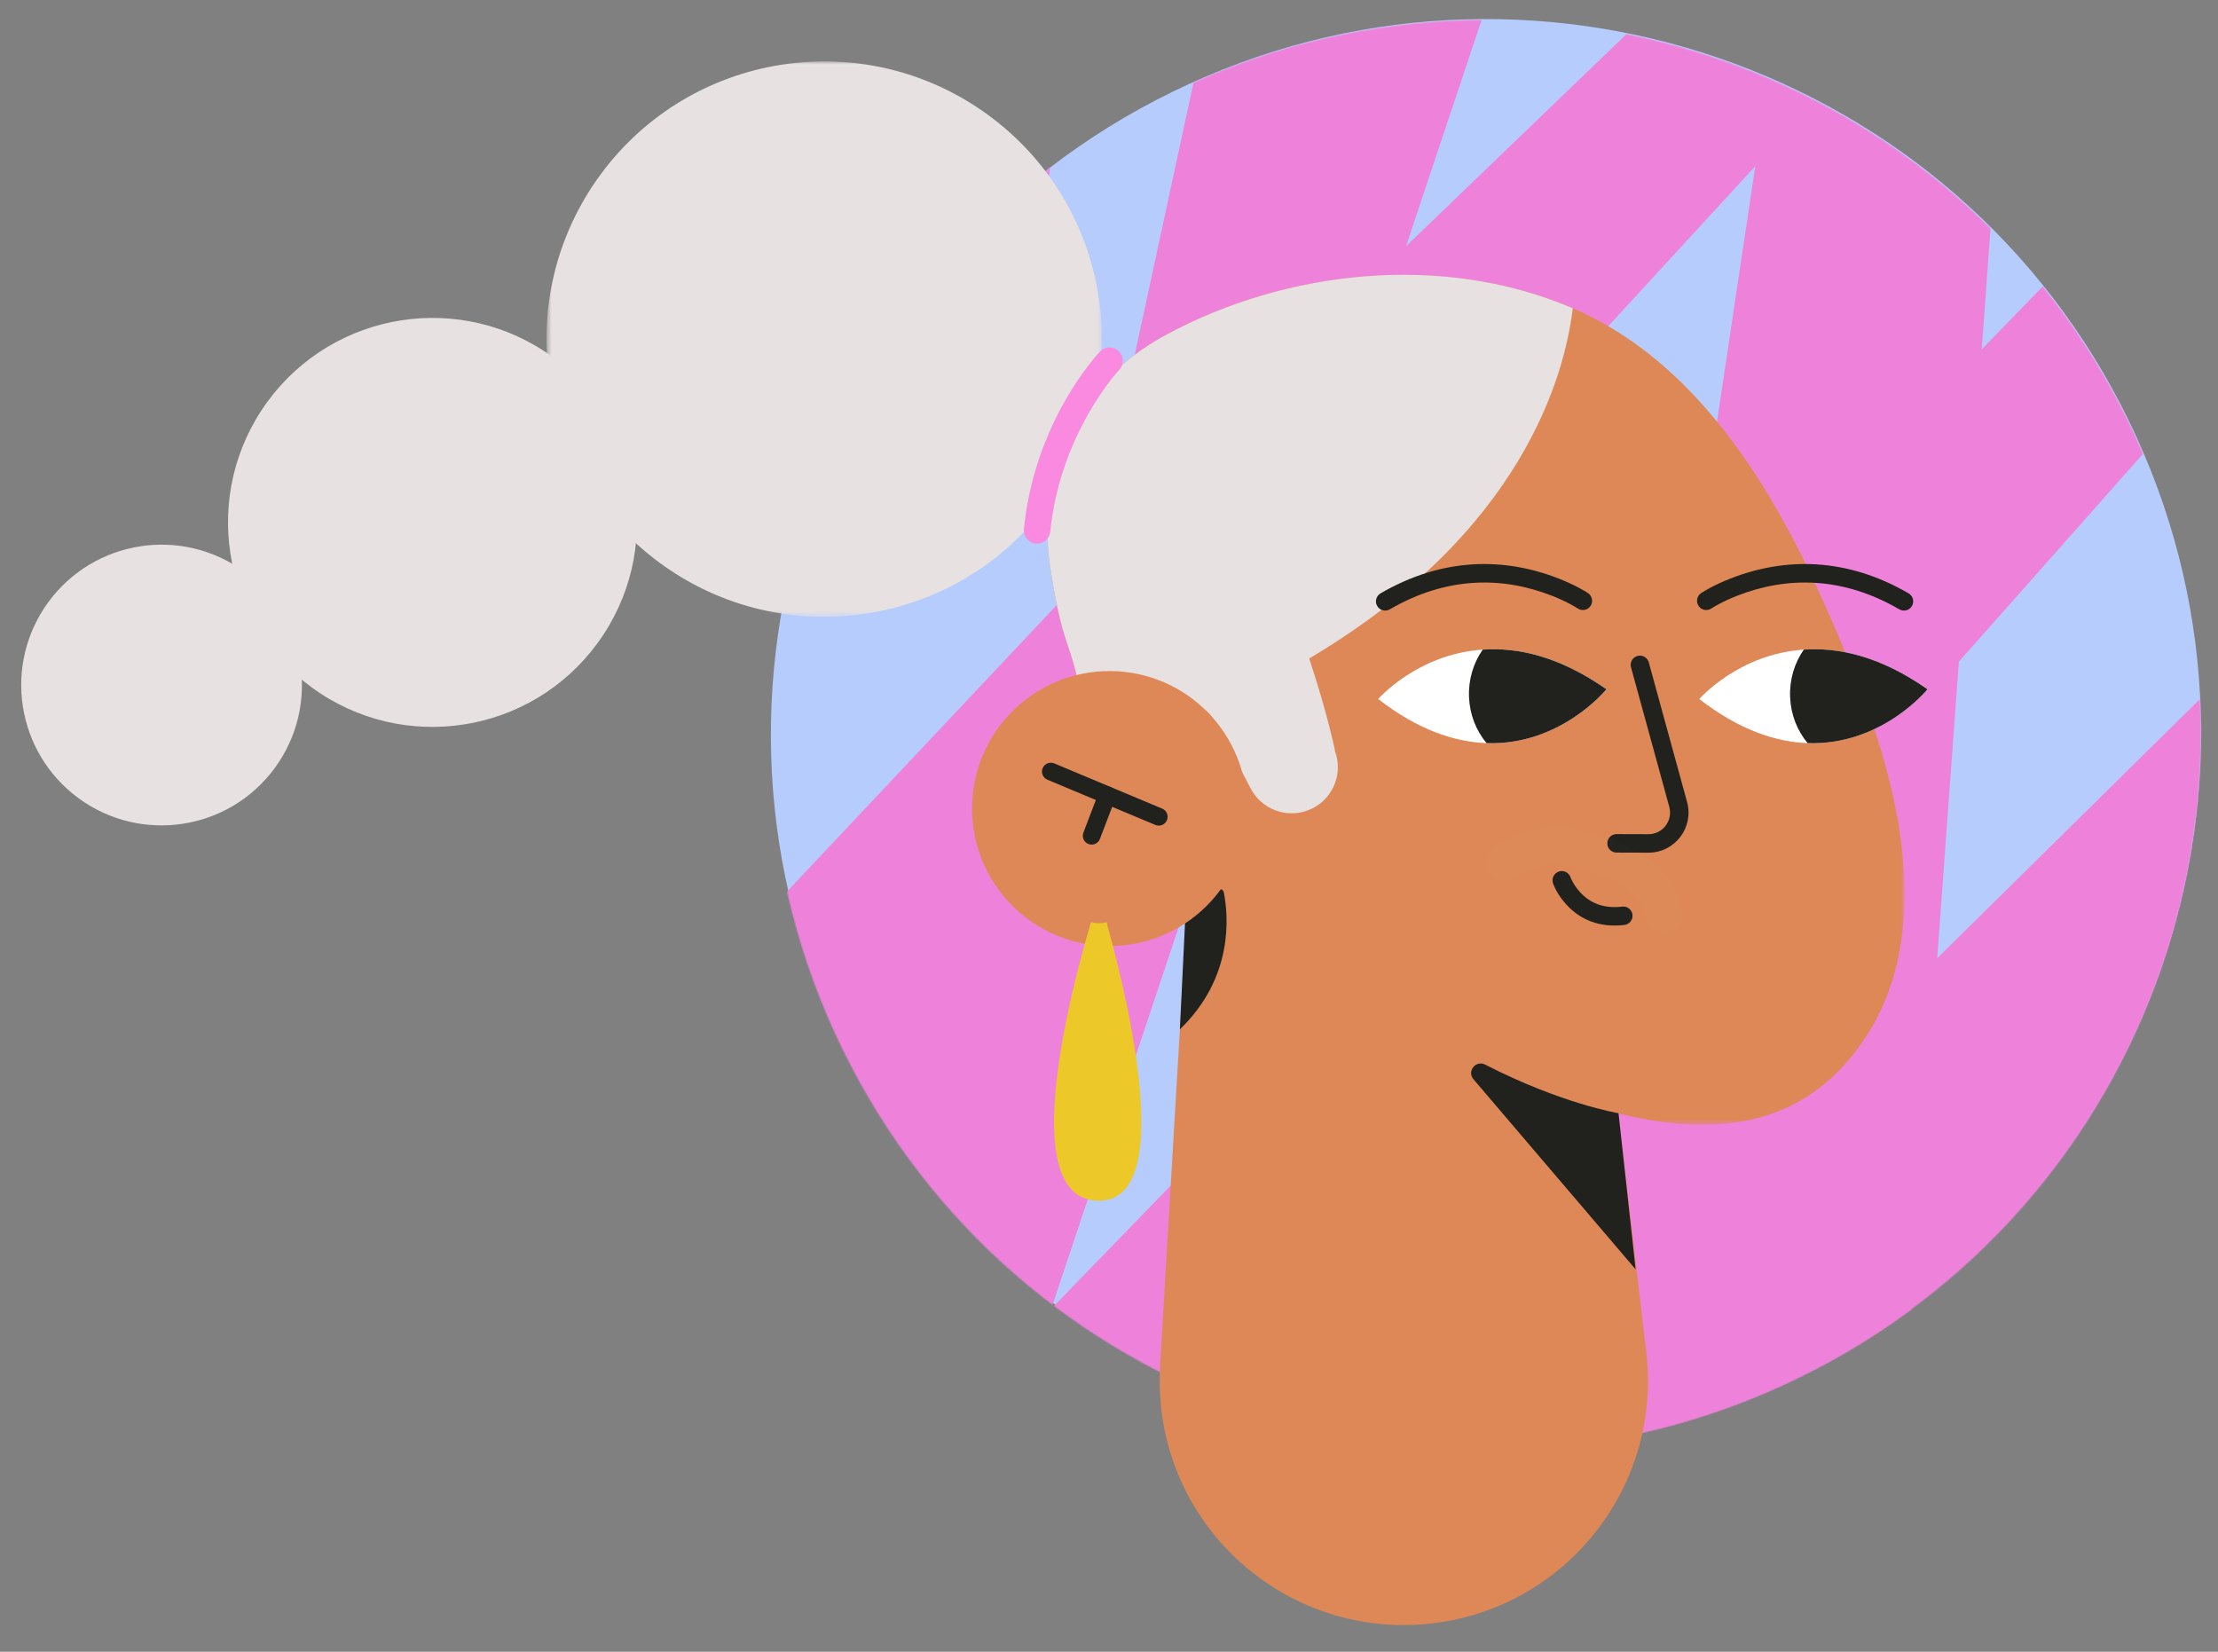
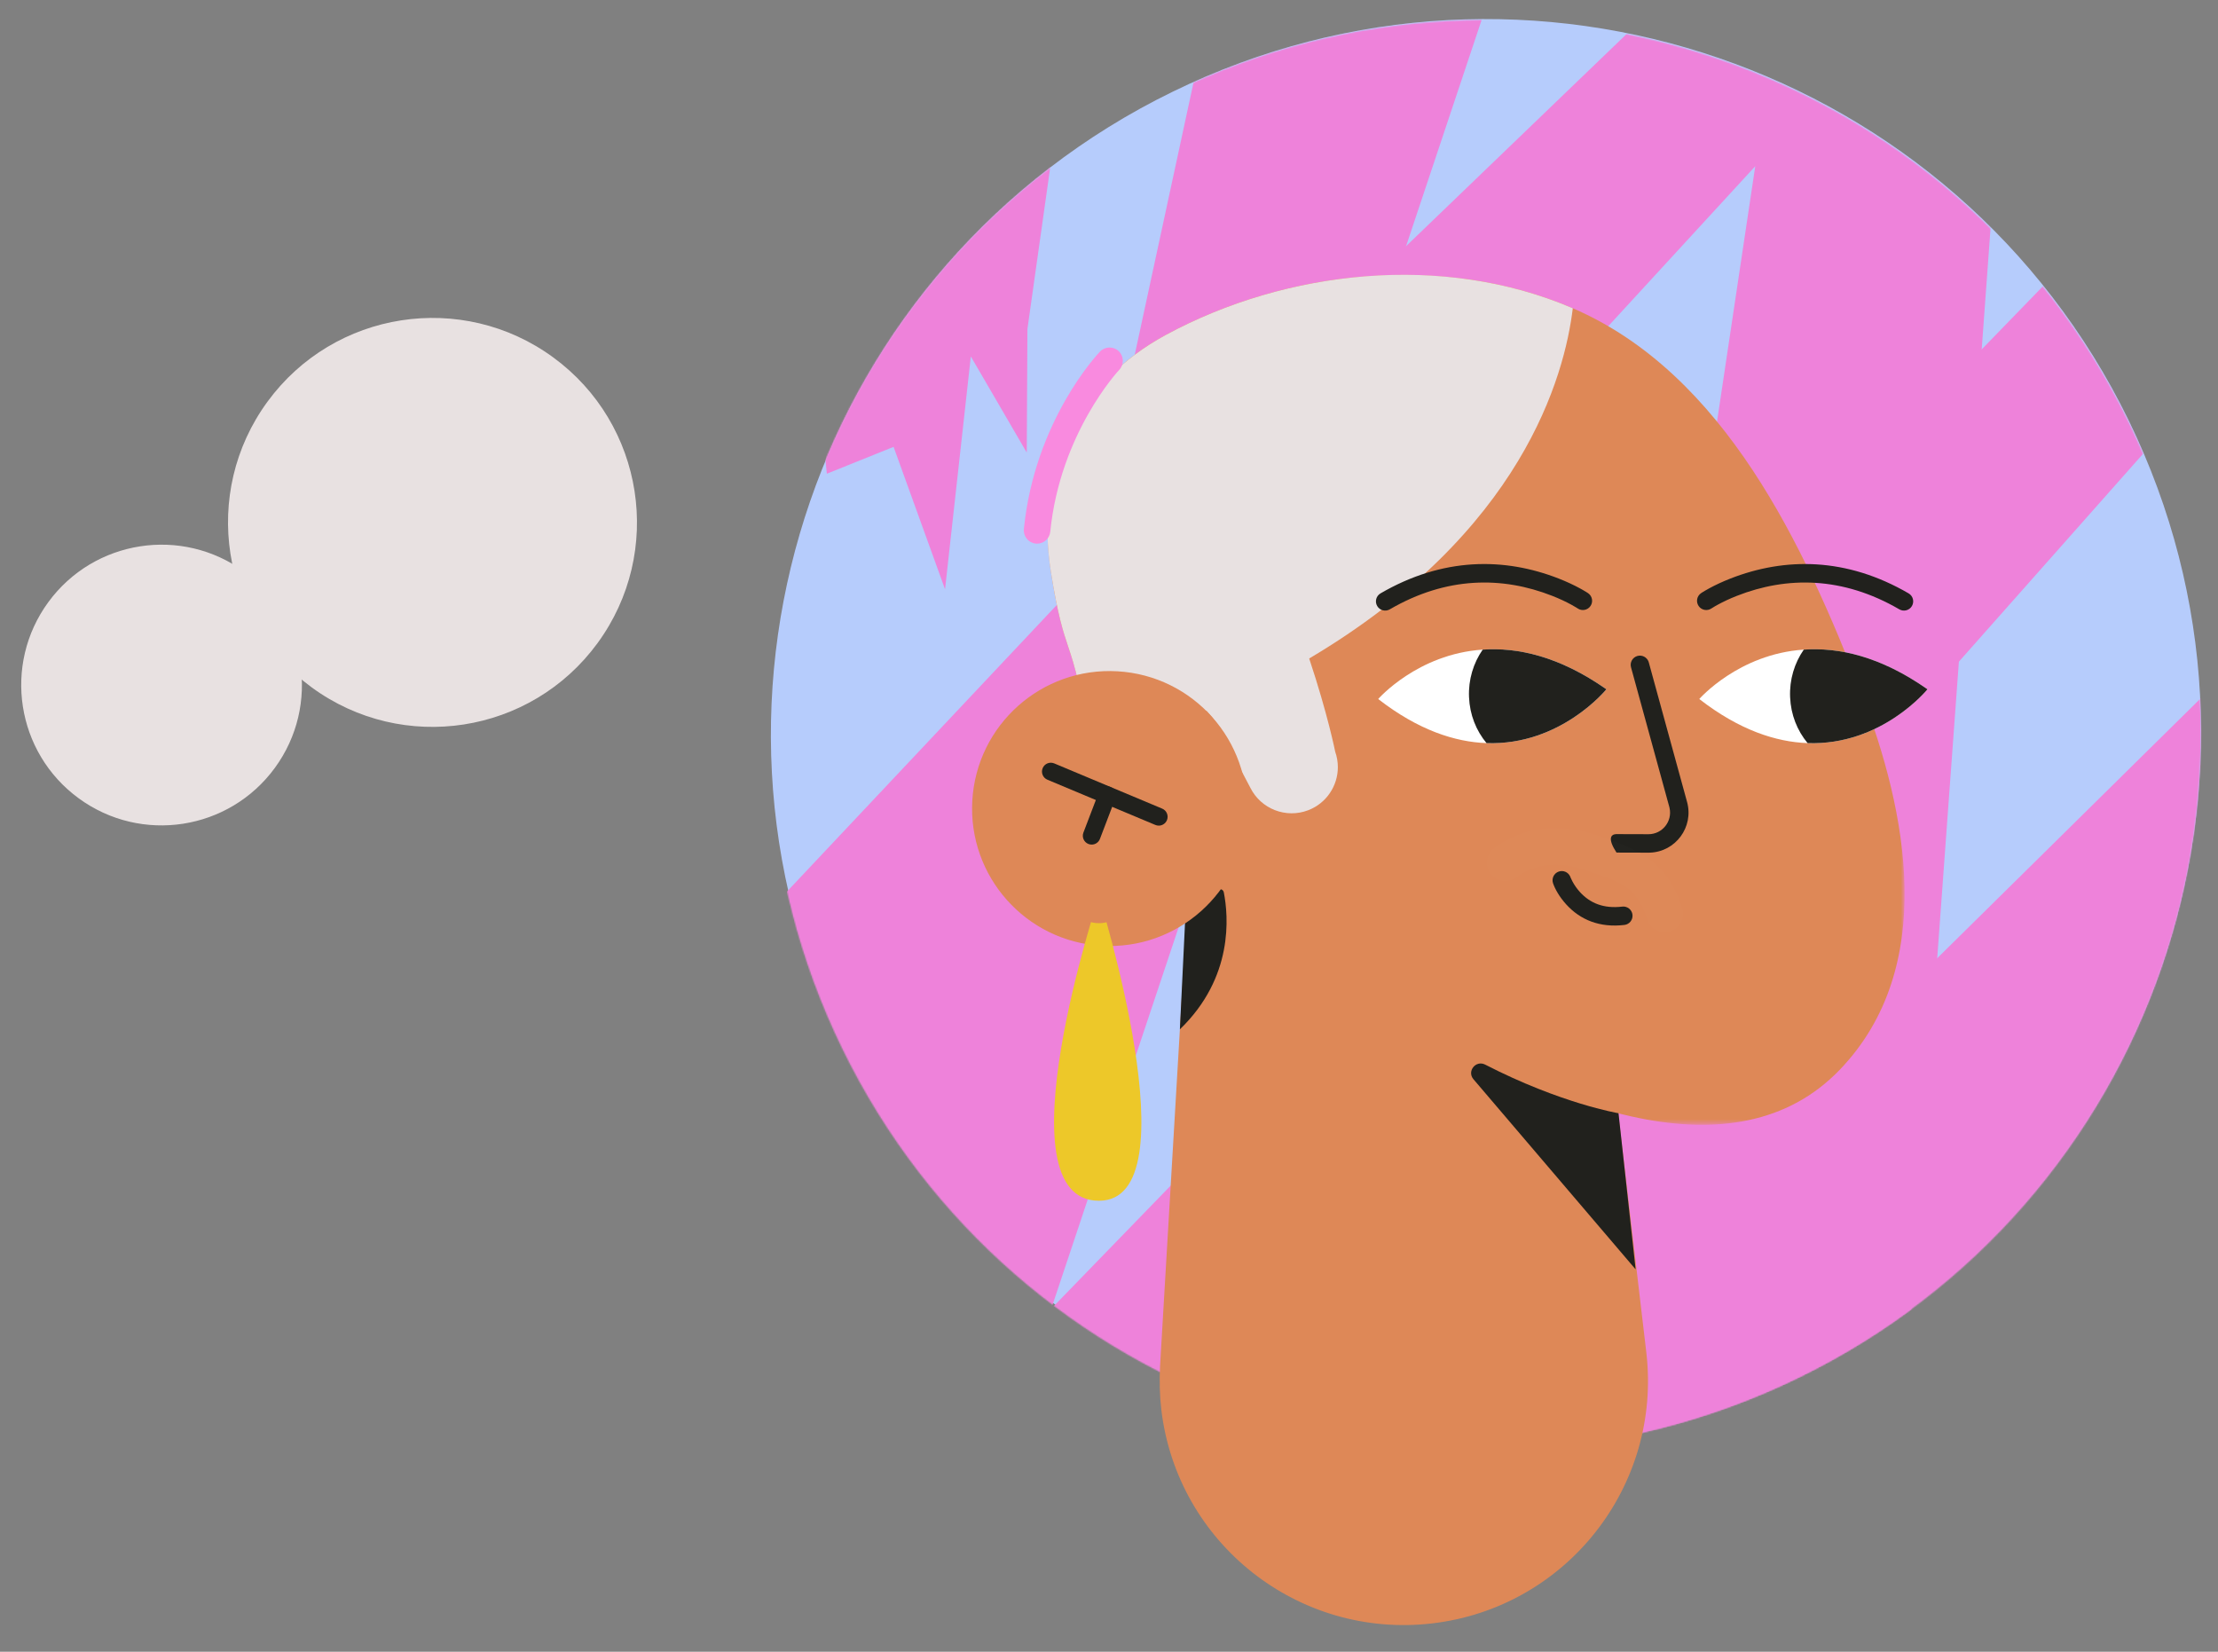
<svg xmlns="http://www.w3.org/2000/svg" viewBox="-437.8 179.1 1870.6 1393" fill="none" overflow="visible" width="1870.6px" height="1393px">
  <rect x="-437.8" y="179.1" width="1870.6" height="1393" fill="#808080" stroke="none" />
  <g id="Master/Characters/Avatar and Backdrop">
    <g id="Backdrop" transform="translate(39 10) scale(1 1)">
      <g id="Backdrop/Shape 7">
        <g id="Group 101">
          <path id="Fill 12" fill-rule="evenodd" clip-rule="evenodd" d="M1318.45 523.579C1464.32 822.674 1339.89 1183.5 1040.55 1329.51C741.196 1475.53 380.277 1351.43 234.408 1052.34C88.539 753.241 212.96 392.41 512.31 246.397C811.658 100.386 1172.58 224.484 1318.45 523.579" fill="#B6CCFC" />
          <g id="Group 29">
            <g id="Group 16">
              <mask id="mask0627dfaf5-4b83-42ed-8a91-c8dd12a3f7d3" style="mask-type:alpha" maskUnits="userSpaceOnUse" x="172" y="186" width="1208" height="1207" fill="#ffffff">
                <path id="Clip 15" fill-rule="evenodd" clip-rule="evenodd" d="M233.578 1053.57C379.53 1352.82 740.637 1476.98 1040.14 1330.91V1330.91C1339.63 1184.83 1464.11 823.833 1318.16 524.586V524.586C1172.21 225.343 811.1 101.178 511.604 247.251V247.251C212.103 393.328 87.627 754.327 233.578 1053.57V1053.57Z" fill="#ffffff" />
              </mask>
              <g mask="url(#mask0627dfaf5-4b83-42ed-8a91-c8dd12a3f7d3)">
                <path id="Fill 14" fill-rule="evenodd" clip-rule="evenodd" d="M183.495 193.85L220.536 568.609L276.826 545.966L320.224 666.061L341.97 469.716L389.138 550.775L389.157 547.406L389.697 446.573L439.369 94.487L183.495 193.85Z" fill="#EE82DA" />
              </g>
            </g>
            <g id="Group 19">
              <mask id="mask1627dfaf5-4b83-42ed-8a91-c8dd12a3f7d3" style="mask-type:alpha" maskUnits="userSpaceOnUse" x="172" y="186" width="1208" height="1207" fill="#ffffff">
                <path id="Clip 18" fill-rule="evenodd" clip-rule="evenodd" d="M233.578 1053.57C379.53 1352.82 740.637 1476.98 1040.14 1330.91V1330.91C1339.63 1184.83 1464.11 823.833 1318.16 524.586V524.586C1172.21 225.343 811.1 101.178 511.604 247.251V247.251C212.103 393.328 87.627 754.327 233.578 1053.57V1053.57Z" fill="#ffffff" />
              </mask>
              <g mask="url(#mask1627dfaf5-4b83-42ed-8a91-c8dd12a3f7d3)">
                <path id="Fill 17" fill-rule="evenodd" clip-rule="evenodd" d="M553.153 130.47L440.65 651.502L119.807 992.271L381.162 1358.57L823.29 34.601L553.153 130.47Z" fill="#EE82DA" />
              </g>
            </g>
            <g id="Group 22">
              <mask id="mask2627dfaf5-4b83-42ed-8a91-c8dd12a3f7d3" style="mask-type:alpha" maskUnits="userSpaceOnUse" x="172" y="186" width="1208" height="1207" fill="#ffffff">
                <path id="Clip 21" fill-rule="evenodd" clip-rule="evenodd" d="M233.578 1053.57C379.53 1352.82 740.637 1476.98 1040.14 1330.91V1330.91C1339.63 1184.83 1464.11 823.833 1318.16 524.586V524.586C1172.21 225.343 811.1 101.178 511.604 247.251V247.251C212.103 393.328 87.627 754.327 233.578 1053.57V1053.57Z" fill="#ffffff" />
              </mask>
              <g mask="url(#mask2627dfaf5-4b83-42ed-8a91-c8dd12a3f7d3)">
                <path id="Fill 20" fill-rule="evenodd" clip-rule="evenodd" d="M1009.95 87.231L605.838 475.984L525.869 829.045L1003.53 309.285L828.348 1479.69L1124.52 1421.68L1214.1 195.662L1009.95 87.231Z" fill="#EE82DA" />
              </g>
            </g>
            <g id="Group 25">
              <mask id="mask3627dfaf5-4b83-42ed-8a91-c8dd12a3f7d3" style="mask-type:alpha" maskUnits="userSpaceOnUse" x="172" y="186" width="1208" height="1207" fill="#ffffff">
                <path id="Clip 24" fill-rule="evenodd" clip-rule="evenodd" d="M233.578 1053.57C379.53 1352.82 740.637 1476.98 1040.14 1330.91V1330.91C1339.63 1184.83 1464.11 823.833 1318.16 524.586V524.586C1172.21 225.343 811.1 101.178 511.604 247.251V247.251C212.103 393.328 87.627 754.327 233.578 1053.57V1053.57Z" fill="#ffffff" />
              </mask>
              <g mask="url(#mask3627dfaf5-4b83-42ed-8a91-c8dd12a3f7d3)">
                <path id="Fill 23" fill-rule="evenodd" clip-rule="evenodd" d="M349.885 1334.61L1311.39 343.243L1380.21 495.835L480.747 1510.95L349.885 1334.61Z" fill="#EE82DA" />
              </g>
            </g>
            <g id="Group 28">
              <mask id="mask4627dfaf5-4b83-42ed-8a91-c8dd12a3f7d3" style="mask-type:alpha" maskUnits="userSpaceOnUse" x="172" y="186" width="1208" height="1207" fill="#ffffff">
                <path id="Clip 27" fill-rule="evenodd" clip-rule="evenodd" d="M233.578 1053.57C379.53 1352.82 740.637 1476.98 1040.14 1330.91V1330.91C1339.63 1184.83 1464.11 823.833 1318.16 524.586V524.586C1172.21 225.343 811.1 101.178 511.604 247.251V247.251C212.103 393.328 87.627 754.327 233.578 1053.57V1053.57Z" fill="#ffffff" />
              </mask>
              <g mask="url(#mask4627dfaf5-4b83-42ed-8a91-c8dd12a3f7d3)">
                <path id="Fill 26" fill-rule="evenodd" clip-rule="evenodd" d="M1441.97 696.121L650.551 1476.77L965.052 1486.72L1594.34 1023.17L1441.97 696.121Z" fill="#EE82DA" />
              </g>
            </g>
          </g>
        </g>
      </g>
    </g>
    <g id="Hairstyle" transform="translate(-182 -307) scale(5.172 5.172)">
      <g id="Hairstyle/Ponytail">
        <g id="Group 31">
          <g id="Group 3">
            <mask id="mask00312fad3-9f8a-49ac-85e5-4e0d8a6a0cf4" style="mask-type:alpha" maskUnits="userSpaceOnUse" x="121" y="138" width="141" height="140" fill="#ffffff">
              <path id="Clip 2" fill-rule="evenodd" clip-rule="evenodd" d="M121.357 138.793H261.113V277.398H121.357V138.793Z" fill="#ffffff" />
            </mask>
            <g mask="url(#mask00312fad3-9f8a-49ac-85e5-4e0d8a6a0cf4)">
              <path id="Fill 1" fill-rule="evenodd" clip-rule="evenodd" d="M250.56 268.403C241.994 277.33 230.284 278.801 217.91 276.32C186.328 269.989 150.261 237.931 150.261 237.931C143.108 232.321 135.493 224.635 130.691 216.155L130.446 215.708C129.177 213.444 128.124 211.108 127.331 208.757C126.956 207.632 126.639 206.493 126.393 205.354C124.851 198.316 123.754 198.907 121.894 187.154C119.313 170.858 126.12 156.437 140.714 148.563C160.37 137.949 185.838 135.223 206.835 144.179C206.893 144.208 206.95 144.222 207.008 144.251C231.784 154.937 244.82 183.159 254.006 206.882C261.52 226.279 266.567 251.718 250.56 268.403" fill="#de8857" />
            </g>
          </g>
          <path id="Fill 4" fill-rule="evenodd" clip-rule="evenodd" d="M205.995 203.917L218.996 314.504C221.564 336.344 205.94 356.131 184.1 358.698C162.26 361.266 142.474 345.643 139.906 323.803C139.638 321.518 139.587 319.035 139.703 316.812L146.249 205.656C147.224 189.115 161.422 176.496 177.963 177.471C192.712 178.339 204.339 189.734 205.995 203.917" fill="#de8857" />
          <path id="Fill 6" fill-rule="evenodd" clip-rule="evenodd" d="M214.465 275.514C214.465 275.514 205.113 273.953 192.723 267.586C191.208 266.808 189.711 268.651 190.802 269.959L217.253 300.971L214.465 275.514Z" fill="#21211D" />
          <path id="Fill 8" fill-rule="evenodd" clip-rule="evenodd" d="M143.791 244.188C143.791 244.188 146.772 242.41 148.919 239.263C149.247 238.783 149.988 238.92 150.101 239.49C150.865 243.378 151.732 253.359 142.941 261.829L143.791 244.188Z" fill="#21211D" />
          <g id="Group 12">
            <mask id="mask10312fad3-9f8a-49ac-85e5-4e0d8a6a0cf4" style="mask-type:alpha" maskUnits="userSpaceOnUse" x="39" y="104" width="92" height="91" fill="#ffffff">
              <path id="Clip 11" fill-rule="evenodd" clip-rule="evenodd" d="M39.656 104H130.223V194.566H39.656V104Z" fill="#ffffff" />
            </mask>
            <g mask="url(#mask10312fad3-9f8a-49ac-85e5-4e0d8a6a0cf4)">
-               <path id="Fill 10" fill-rule="evenodd" clip-rule="evenodd" d="M121.485 176.017C106.72 196.2 78.389 200.593 58.205 185.828C38.022 171.063 33.63 142.732 48.394 122.548C63.159 102.365 91.49 97.972 111.674 112.737C131.858 127.502 136.25 155.834 121.485 176.017" fill="#e8e1e1" />
-             </g>
+               </g>
          </g>
          <path id="Fill 13" fill-rule="evenodd" clip-rule="evenodd" d="M47.977 198.859C37.104 213.721 16.243 216.955 1.381 206.083C-13.481 195.211 -16.715 174.35 -5.843 159.488C5.029 144.626 25.89 141.391 40.752 152.263C55.614 163.135 58.849 183.997 47.977 198.859" fill="#e8e1e1" />
          <path id="Fill 15" fill-rule="evenodd" clip-rule="evenodd" d="M-4.641 219.203C-12.103 229.404 -26.423 231.625 -36.624 224.162C-46.826 216.699 -49.046 202.38 -41.583 192.178C-34.121 181.977 -19.801 179.757 -9.6 187.219C0.602 194.682 2.822 209.002 -4.641 219.203" fill="#e8e1e1" />
          <path id="Combined Shape" fill-rule="evenodd" clip-rule="evenodd" d="M164.024 201.363C198.792 180.756 205.692 155.241 207.008 144.252C206.979 144.237 206.951 144.227 206.922 144.216C206.893 144.205 206.864 144.194 206.835 144.18C185.838 135.224 160.369 137.95 140.714 148.564C126.119 156.438 119.313 170.859 121.894 187.155C123.038 194.385 123.893 196.944 124.741 199.481C125.272 201.068 125.799 202.646 126.393 205.355C126.638 206.494 126.956 207.633 127.331 208.758C128.124 211.109 129.176 213.445 130.445 215.709L130.691 216.156C136.666 214.191 142.176 212.088 147.257 209.879C148.724 211.431 149.974 213.268 150.734 215.413L154.432 222.444C156.164 225.909 160.255 227.496 163.88 226.099C166.865 224.949 168.699 222.095 168.699 219.082C168.699 218.237 168.553 217.378 168.262 216.548C168.262 216.548 167.075 210.515 164.024 201.363Z" fill="#e8e1e1" />
          <path id="Fill 19" fill-rule="evenodd" clip-rule="evenodd" d="M153.852 227.127C153.135 239.487 142.534 248.926 130.174 248.21C117.813 247.493 108.374 236.892 109.091 224.532C109.808 212.171 120.409 202.732 132.769 203.449C145.129 204.166 154.569 214.767 153.852 227.127" fill="#de8857" />
          <path id="Fill 21" fill-rule="evenodd" clip-rule="evenodd" d="M139.496 228.615C139.31 228.615 139.121 228.579 138.939 228.503L121.337 221.128C120.602 220.821 120.256 219.976 120.564 219.241C120.871 218.506 121.717 218.161 122.451 218.468L140.054 225.842C140.788 226.15 141.134 226.995 140.827 227.73C140.595 228.282 140.059 228.615 139.496 228.615" fill="#21211D" />
          <path id="Fill 23" fill-rule="evenodd" clip-rule="evenodd" d="M128.554 231.708C128.383 231.708 128.209 231.677 128.04 231.613C127.296 231.328 126.923 230.495 127.207 229.751L129.735 223.134C130.019 222.39 130.852 222.017 131.597 222.301C132.341 222.585 132.714 223.419 132.429 224.163L129.902 230.78C129.682 231.355 129.135 231.708 128.554 231.708" fill="#21211D" />
          <path id="Fill 25" fill-rule="evenodd" clip-rule="evenodd" d="M129.741 240.148C129.741 240.148 113.273 289.784 129.741 289.784C145.311 289.784 129.741 240.148 129.741 240.148" fill="#EDC829" />
          <path id="Fill 27" fill-rule="evenodd" clip-rule="evenodd" d="M134.756 239.509C134.756 242.278 132.511 244.524 129.742 244.524C126.972 244.524 124.727 242.278 124.727 239.509C124.727 236.74 126.972 234.495 129.742 234.495C132.511 234.495 134.756 236.74 134.756 239.509" fill="#de8857" />
          <path id="Fill 29" fill-rule="evenodd" clip-rule="evenodd" d="M119.654 182.635C119.582 182.635 119.509 182.631 119.437 182.624C118.248 182.505 117.381 181.445 117.499 180.257C119.258 162.648 129.473 151.778 129.907 151.324C130.733 150.46 132.102 150.429 132.966 151.254C133.829 152.079 133.861 153.447 133.037 154.311C132.912 154.443 123.407 164.642 121.804 180.687C121.693 181.802 120.752 182.635 119.654 182.635" fill="#F98ADF" />
        </g>
      </g>
    </g>
    <g id="Expression" transform="translate(645 546) scale(5.175 5.18)">
      <g id="Expression/Smiling">
        <g id="Expressiion">
          <path id="Fill 344" fill-rule="evenodd" clip-rule="evenodd" d="M104.883 41.392C104.883 41.392 97.445 50.587 85.35 50.157C80.224 49.965 74.258 48.069 67.696 42.977C67.696 42.977 74.088 35.642 84.727 34.934C90.365 34.539 97.182 35.989 104.883 41.392" fill="white" />
          <path id="Fill 346" fill-rule="evenodd" clip-rule="evenodd" d="M104.883 41.392C104.883 41.392 97.445 50.587 85.35 50.157C83.651 48.105 82.62 45.538 82.498 42.678C82.376 39.818 83.208 37.121 84.727 34.934C90.365 34.539 97.182 35.989 104.883 41.392" fill="#21211D" />
-           <path id="Stroke 348" d="M57.622 35.966C58.376 35.759 59.153 36.164 59.424 36.88L59.469 37.018L65.707 59.743C66.829 63.828 63.824 67.858 59.63 67.989L59.4 67.993L54.207 67.978C53.377 67.975 52.706 67.3 52.708 66.47C52.71 65.686 53.312 65.044 54.078 64.977L54.215 64.972L59.408 64.987C61.671 64.993 63.333 62.899 62.853 60.72L62.809 60.538L56.571 37.813C56.351 37.013 56.822 36.186 57.622 35.966Z" fill="#21211D" />
+           <path id="Stroke 348" d="M57.622 35.966C58.376 35.759 59.153 36.164 59.424 36.88L59.469 37.018L65.707 59.743C66.829 63.828 63.824 67.858 59.63 67.989L59.4 67.993L54.207 67.978C52.71 65.686 53.312 65.044 54.078 64.977L54.215 64.972L59.408 64.987C61.671 64.993 63.333 62.899 62.853 60.72L62.809 60.538L56.571 37.813C56.351 37.013 56.822 36.186 57.622 35.966Z" fill="#21211D" />
          <path id="Stroke 350" d="M72.746 23.373C81.67 19.877 91.698 19.898 101.811 25.777C102.528 26.194 102.772 27.114 102.355 27.832C101.937 28.55 101.017 28.793 100.3 28.376C91.061 23.005 81.975 22.986 73.843 26.172C72.667 26.633 71.622 27.125 70.722 27.615L70.252 27.878C69.978 28.035 69.784 28.157 69.673 28.232C68.985 28.697 68.051 28.516 67.586 27.828C67.121 27.14 67.302 26.206 67.99 25.741L68.18 25.617C68.436 25.455 68.806 25.235 69.285 24.975C70.291 24.427 71.45 23.881 72.746 23.373Z" fill="#21211D" />
          <path id="Fill 352" fill-rule="evenodd" clip-rule="evenodd" d="M52.556 41.392C52.556 41.392 45.118 50.587 33.023 50.157C27.897 49.965 21.931 48.069 15.369 42.977C15.369 42.977 21.76 35.642 32.4 34.934C38.038 34.539 44.855 35.989 52.556 41.392" fill="white" />
          <path id="Fill 354" fill-rule="evenodd" clip-rule="evenodd" d="M52.556 41.392C52.556 41.392 45.118 50.587 33.023 50.157C31.324 48.105 30.293 45.538 30.171 42.678C30.049 39.818 30.881 37.121 32.4 34.934C38.038 34.539 44.855 35.989 52.556 41.392" fill="#21211D" />
          <path id="Stroke 356" d="M15.748 25.777C25.86 19.898 35.888 19.877 44.812 23.373C46.109 23.881 47.267 24.427 48.274 24.975L48.657 25.188C49.074 25.423 49.38 25.613 49.569 25.741C50.257 26.206 50.437 27.14 49.972 27.828C49.508 28.516 48.573 28.697 47.886 28.232L47.657 28.086C47.464 27.967 47.189 27.806 46.837 27.615C45.937 27.125 44.891 26.633 43.715 26.172C35.583 22.986 26.497 23.005 17.259 28.376C16.541 28.793 15.621 28.55 15.204 27.832C14.787 27.114 15.03 26.194 15.748 25.777Z" fill="#21211D" />
          <path id="Stroke 358" d="M44.786 71.072C45.523 70.812 46.326 71.16 46.648 71.855L46.754 72.119C46.811 72.253 46.904 72.45 47.034 72.692C47.349 73.277 47.753 73.864 48.25 74.409C49.888 76.206 52.107 77.137 55.139 76.775C55.963 76.677 56.711 77.266 56.809 78.09C56.907 78.914 56.319 79.662 55.495 79.76C51.45 80.242 48.292 78.917 46.028 76.434C44.872 75.166 44.188 73.896 43.868 72.989C43.592 72.206 44.003 71.347 44.786 71.072Z" fill="#21211D" />
        </g>
      </g>
    </g>
    <g id="Facial Hair" transform="translate(-182 -307) scale(5.172 5.172)">
      <g id="Facial Hair/None">
        <path id="Path 5 Copy" opacity="0.01" d="M194.243 232.218C199.141 228.68 204.97 228.076 211.402 230.327C218.029 232.645 222.561 234.667 224.866 242.113C225.356 243.696 224.47 245.376 222.887 245.866C221.305 246.356 219.624 245.47 219.134 243.887C217.372 238.193 214.178 237.654 209.421 235.99C204.761 234.36 200.983 234.751 197.757 237.082C196.414 238.052 194.539 237.75 193.569 236.407C192.598 235.064 192.9 233.189 194.243 232.218Z" fill="#e8e1e1" />
      </g>
    </g>
    <g id="Accesories" transform="translate(470 614) scale(765 268)">
      <g id="Accesories/None" stroke="none" stroke-width="1" fill="none" fill-rule="evenodd" fill-opacity="0" />
    </g>
  </g>
</svg>